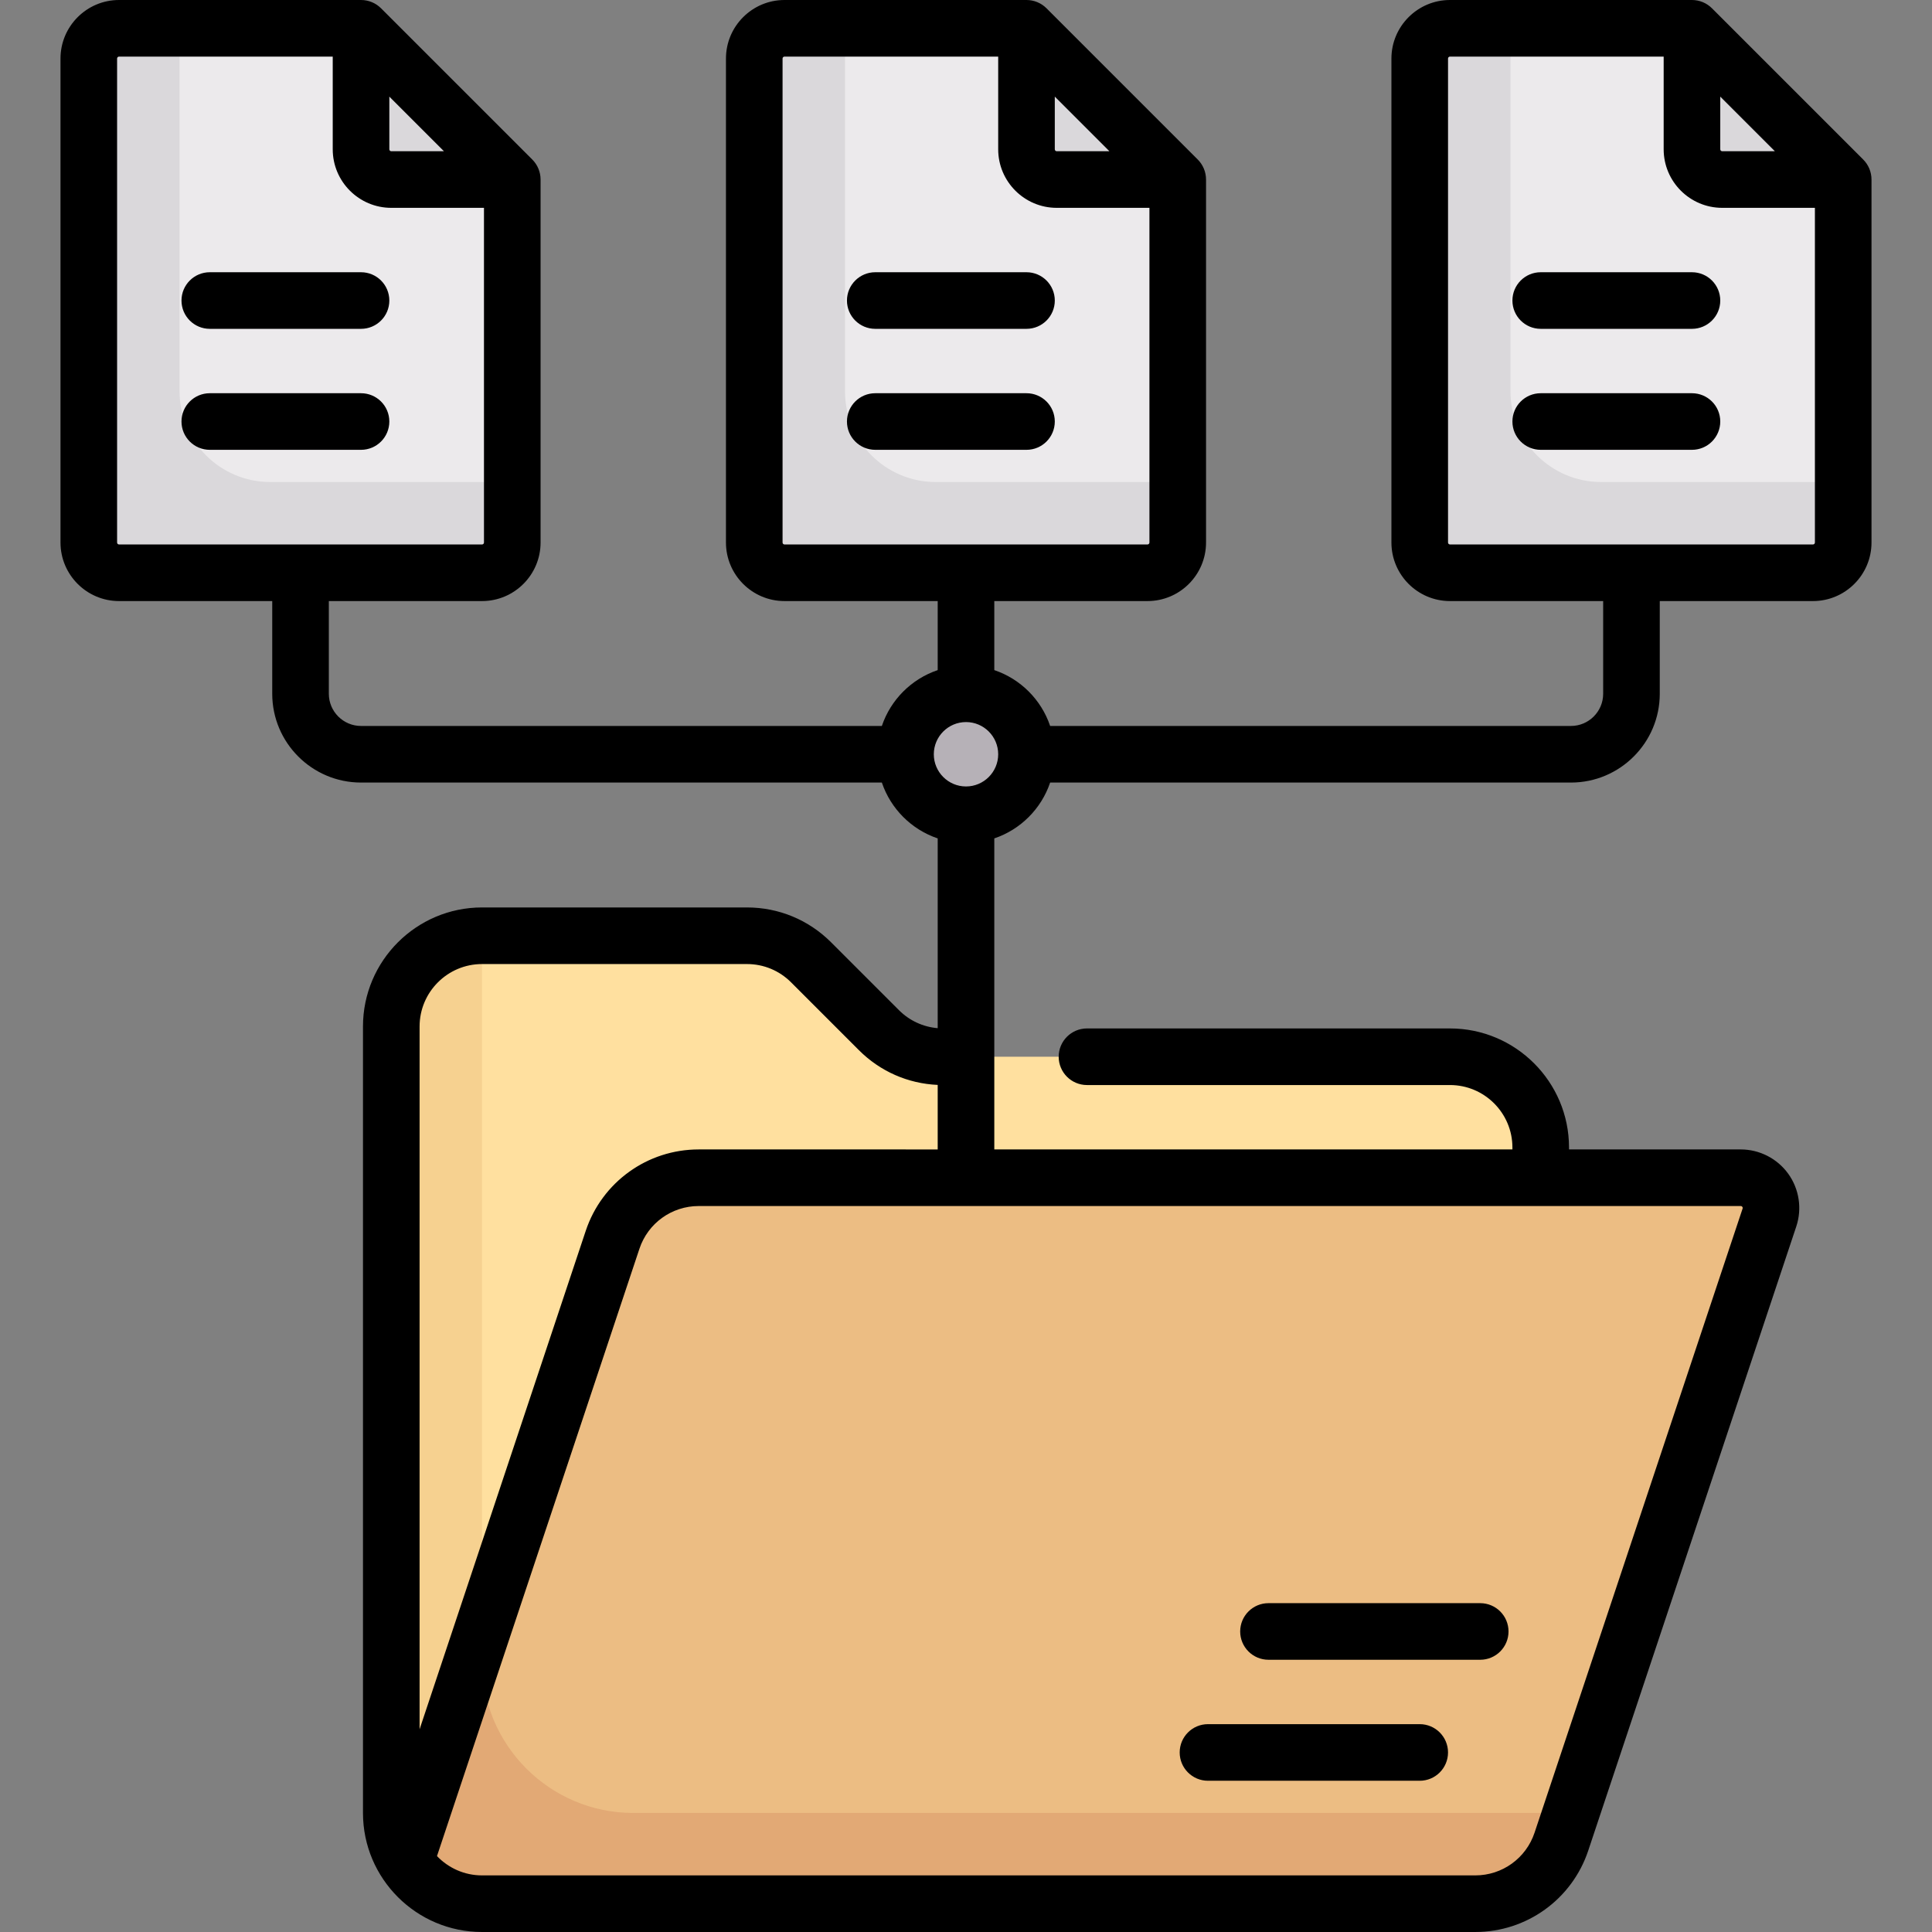
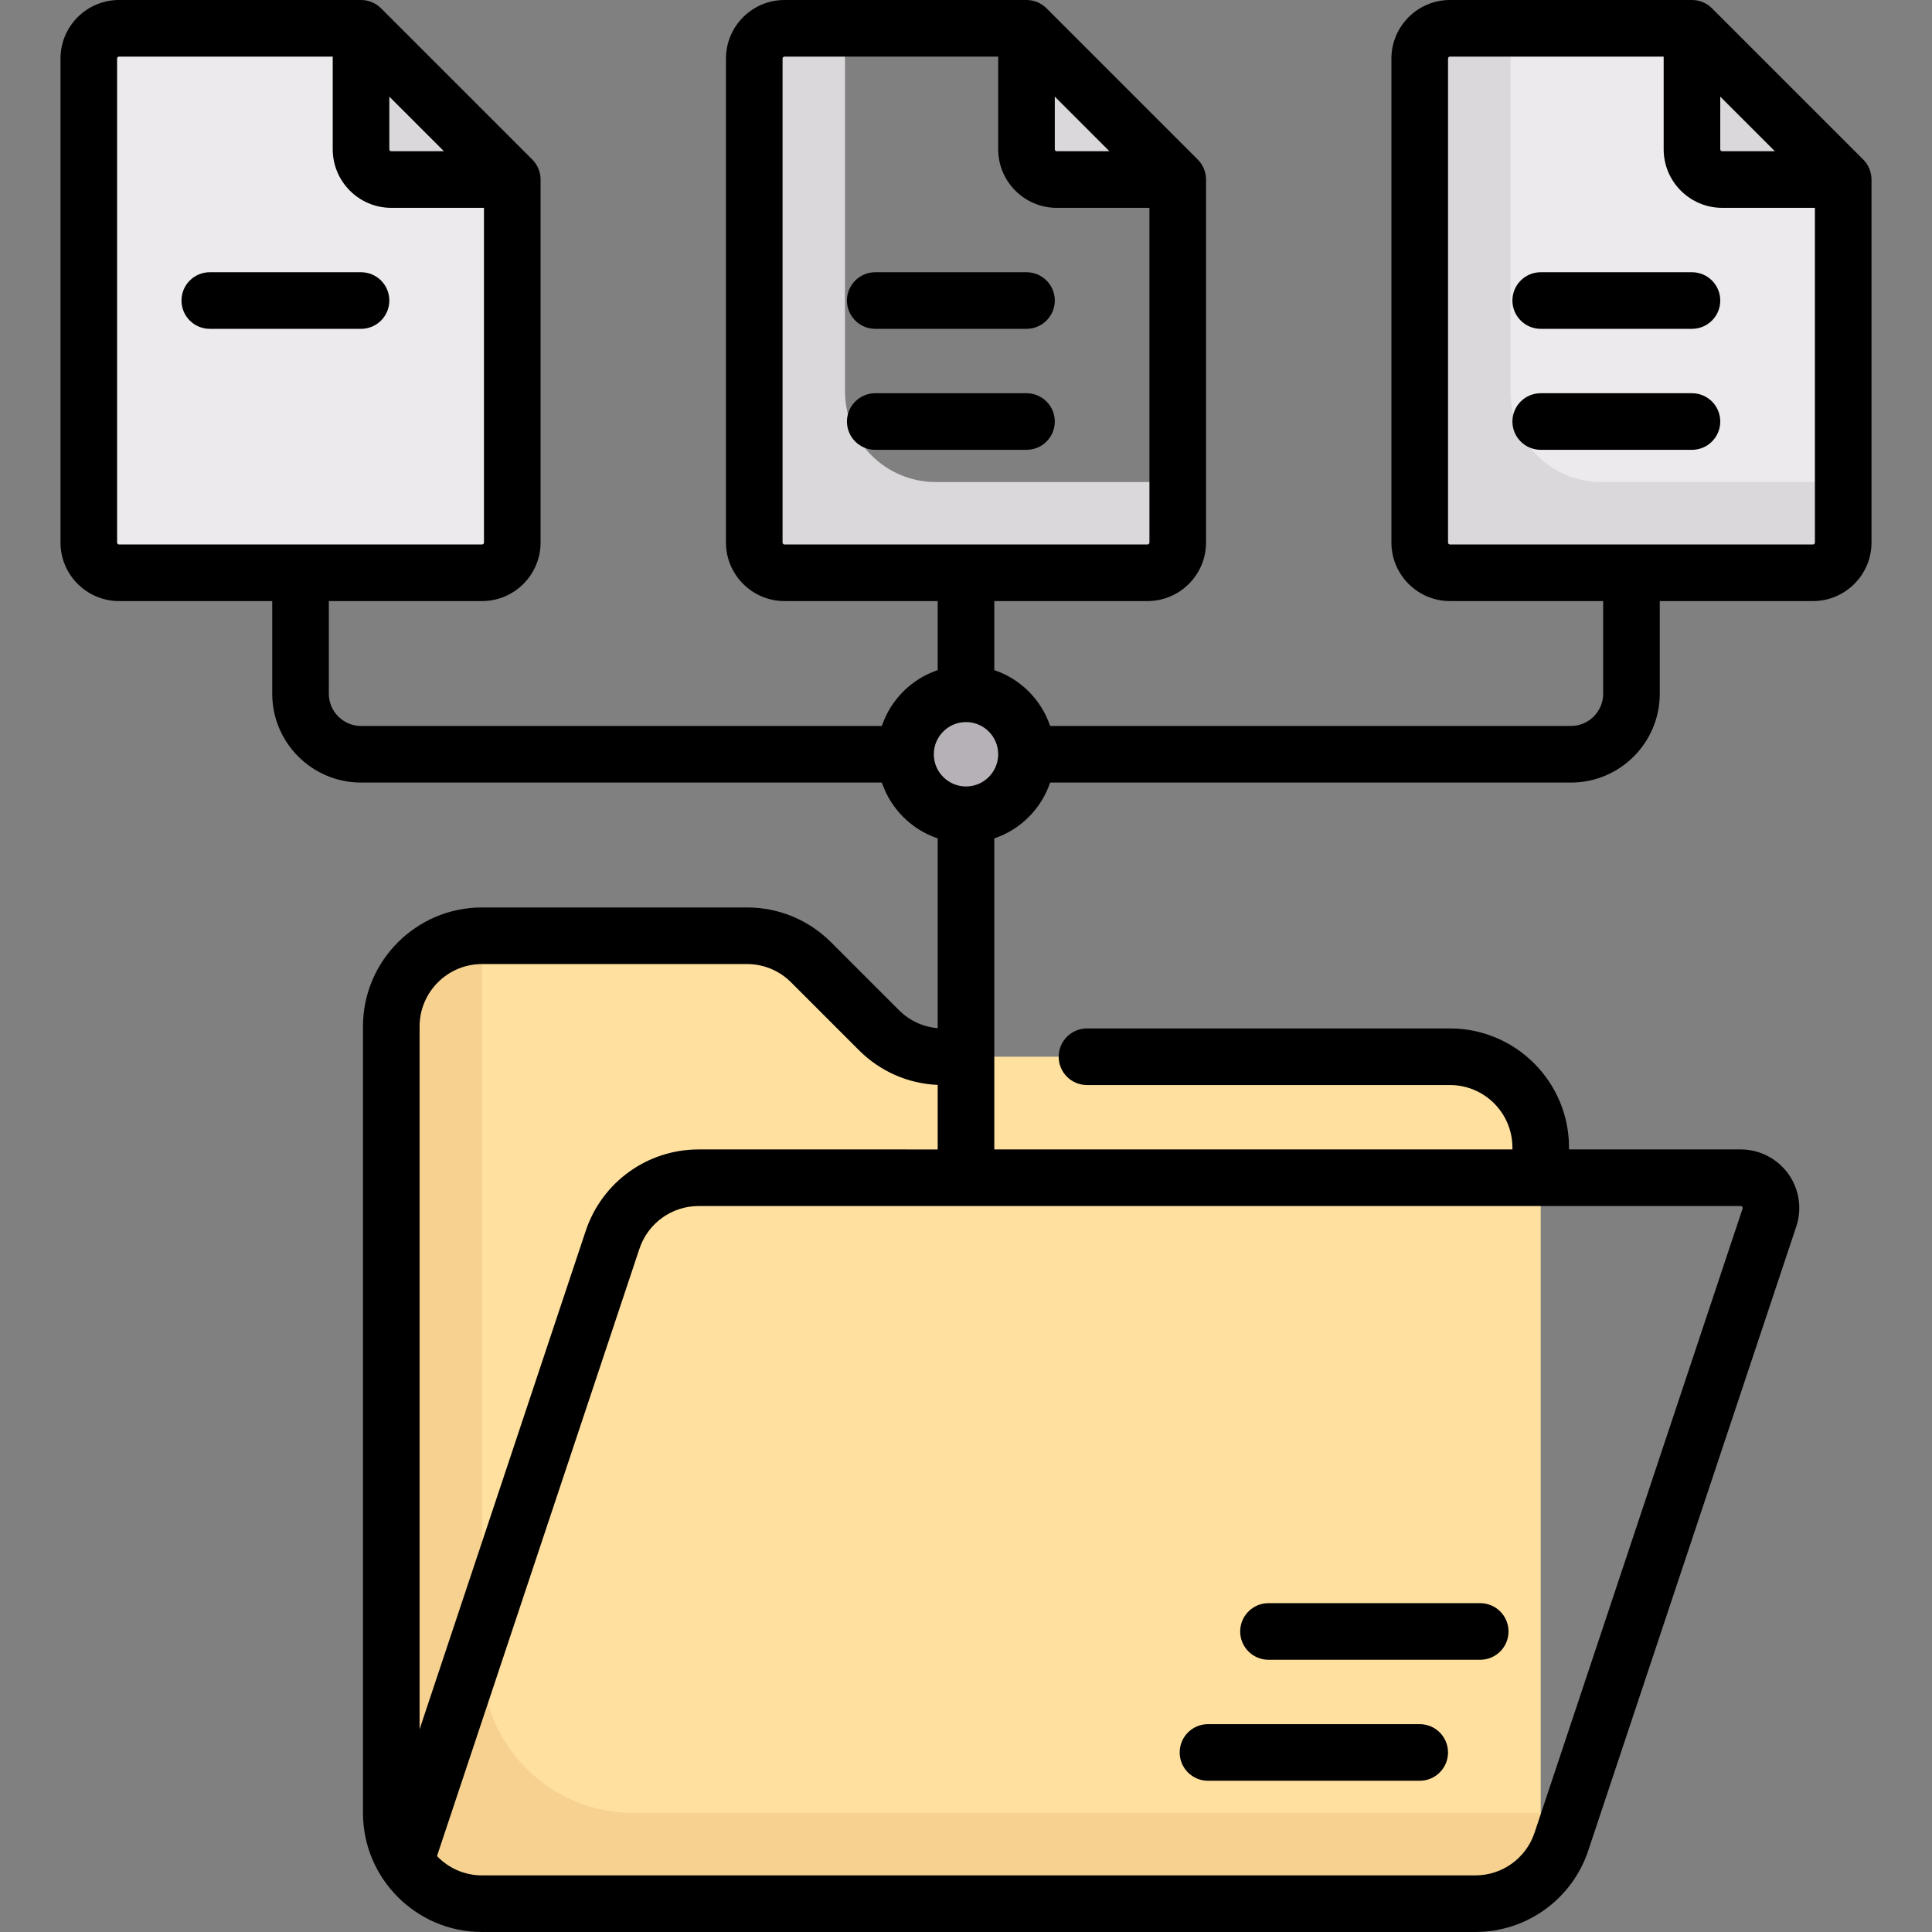
<svg xmlns="http://www.w3.org/2000/svg" id="Capa_1" enable-background="new 0 0 512 512" height="512" viewBox="0 0 512 512" width="512">
  <rect x="0" y="0" width="512" height="512" fill="#808080" stroke="none" />
  <path d="m384.258 280.048h-137.649c-4.252 0-8.33-1.689-11.336-4.696l-20.326-20.326c-4.51-4.51-10.626-7.043-17.004-7.043h-70.2c-13.282 0-24.048 10.767-24.048 24.048v208.419c0 13.282 10.767 24.048 24.048 24.048h256.516c13.282 0 24.048-10.767 24.048-24.048v-176.353c-.001-13.282-10.767-24.049-24.049-24.049z" fill="#ffe09f" />
  <path d="m406.834 480.452h-239.011c-22.1 0-40.081-17.98-40.081-40.081v-190.914-1.473c-13.282 0-24.048 10.767-24.048 24.048v208.419c0 13.282 10.767 24.048 24.048 24.048h256.516c13.282 0 24.048-10.767 24.048-24.048h-1.472z" fill="#f6d190" />
-   <path d="m413.788 488.056 55.131-165.392c1.73-5.191-2.134-10.551-7.605-10.551h-276.158c-10.351 0-19.541 6.624-22.814 16.444l-54.896 164.687c4.26 6.744 11.73 11.257 20.296 11.257h263.231c10.352-.001 19.541-6.625 22.815-16.445z" fill="#ecbd83" />
  <path d="m95.677 7.5h-64.129c-4.427 0-8.016 3.589-8.016 8.016v128.258c0 4.427 3.589 8.016 8.016 8.016h96.194c4.427 0 8.016-3.589 8.016-8.016v-96.193z" fill="#eceaec" />
  <circle cx="256" cy="199.887" fill="#b6b1b7" r="16.032" />
-   <path d="m47.581 103.694v-96.194h-16.033c-4.427 0-8.016 3.589-8.016 8.016v128.258c0 4.427 3.589 8.016 8.016 8.016h96.194c4.427 0 8.016-3.589 8.016-8.016v-16.032h-64.129c-13.282 0-24.048-10.767-24.048-24.048z" fill="#dad8db" />
  <path d="m95.677 39.565c0 4.427 3.589 8.016 8.016 8.016h32.065l-40.081-40.081z" fill="#dad8db" />
-   <path d="m167.823 480.452c-22.1 0-40.081-17.98-40.081-40.081v-8.016l-20.297 60.889c4.261 6.744 11.731 11.257 20.297 11.257h263.231c10.352 0 19.541-6.624 22.815-16.444l2.534-7.605z" fill="#e2a975" />
-   <path d="m272.032 7.5h-64.129c-4.427 0-8.016 3.589-8.016 8.016v128.258c0 4.427 3.589 8.016 8.016 8.016h96.194c4.427 0 8.016-3.589 8.016-8.016v-96.193z" fill="#eceaec" />
  <path d="m223.935 103.694v-96.194h-16.032c-4.427 0-8.016 3.589-8.016 8.016v128.258c0 4.427 3.589 8.016 8.016 8.016h96.194c4.427 0 8.016-3.589 8.016-8.016v-16.032h-64.129c-13.282 0-24.049-10.767-24.049-24.048z" fill="#dad8db" />
  <path d="m272.032 39.565c0 4.427 3.589 8.016 8.016 8.016h32.065l-40.081-40.081z" fill="#dad8db" />
  <path d="m448.387 7.5h-64.129c-4.427 0-8.016 3.589-8.016 8.016v128.258c0 4.427 3.589 8.016 8.016 8.016h96.194c4.427 0 8.016-3.589 8.016-8.016v-96.193z" fill="#eceaec" />
  <path d="m400.29 103.694v-96.194h-16.032c-4.427 0-8.016 3.589-8.016 8.016v128.258c0 4.427 3.589 8.016 8.016 8.016h96.194c4.427 0 8.016-3.589 8.016-8.016v-16.032h-64.129c-13.282 0-24.049-10.767-24.049-24.048z" fill="#dad8db" />
  <path d="m448.387 39.565c0 4.427 3.589 8.016 8.016 8.016h32.065l-40.081-40.081z" fill="#dad8db" />
  <path d="m376.242 456.919h-56.113c-4.142 0-7.5 3.358-7.5 7.5s3.358 7.5 7.5 7.5h56.113c4.142 0 7.5-3.358 7.5-7.5s-3.358-7.5-7.5-7.5z" />
  <path d="m392.274 424.854h-56.113c-4.142 0-7.5 3.358-7.5 7.5s3.358 7.5 7.5 7.5h56.113c4.142 0 7.5-3.358 7.5-7.5s-3.357-7.5-7.5-7.5z" />
  <path d="m55.597 87.145h40.081c4.142 0 7.5-3.358 7.5-7.5s-3.358-7.5-7.5-7.5h-40.081c-4.142 0-7.5 3.358-7.5 7.5s3.358 7.5 7.5 7.5z" />
-   <path d="m103.177 111.709c0-4.142-3.358-7.5-7.5-7.5h-40.08c-4.142 0-7.5 3.358-7.5 7.5s3.358 7.5 7.5 7.5h40.081c4.141 0 7.499-3.357 7.499-7.5z" />
  <path d="m231.952 87.145h40.081c4.142 0 7.5-3.358 7.5-7.5s-3.358-7.5-7.5-7.5h-40.081c-4.142 0-7.5 3.358-7.5 7.5s3.358 7.5 7.5 7.5z" />
  <path d="m279.532 111.709c0-4.142-3.358-7.5-7.5-7.5h-40.081c-4.142 0-7.5 3.358-7.5 7.5s3.358 7.5 7.5 7.5h40.081c4.142 0 7.5-3.357 7.5-7.5z" />
  <path d="m493.771 42.277-40.081-40.08c-1.406-1.407-3.314-2.197-5.303-2.197h-64.129c-8.556 0-15.517 6.96-15.517 15.516v128.258c0 8.556 6.961 15.516 15.517 15.516h40.597v24.564c0 4.705-3.828 8.532-8.532 8.532h-138.023c-2.344-6.951-7.849-12.455-14.8-14.8v-18.297h40.597c8.556 0 15.516-6.96 15.516-15.516v-96.192c0-1.989-.79-3.897-2.197-5.303l-40.081-40.081c-1.406-1.407-3.314-2.197-5.303-2.197h-64.129c-8.556 0-15.516 6.96-15.516 15.516v128.258c0 8.556 6.96 15.516 15.516 15.516h40.597v18.297c-6.951 2.344-12.455 7.849-14.8 14.8h-138.023c-4.705 0-8.532-3.828-8.532-8.532v-24.564h40.597c8.556 0 15.517-6.96 15.517-15.516v-96.194c0-1.989-.79-3.897-2.197-5.303l-40.082-40.081c-1.406-1.407-3.313-2.197-5.303-2.197h-64.129c-8.556 0-15.516 6.96-15.516 15.516v128.258c0 8.556 6.96 15.516 15.516 15.516h40.597v24.564c0 12.976 10.557 23.532 23.532 23.532h138.023c2.344 6.951 7.849 12.455 14.8 14.8v50.292c-3.88-.33-7.487-1.991-10.272-4.778l-17.978-17.977c-5.958-5.958-13.881-9.24-22.308-9.24h-70.201c-17.396 0-31.548 14.152-31.548 31.548v208.419c0 17.394 14.149 31.545 31.542 31.548h.003 263.234c13.601 0 25.628-8.669 29.93-21.572l55.131-165.392c1.573-4.719.776-9.944-2.132-13.979s-7.614-6.444-12.588-6.444h-45.507v-.516c0-17.396-14.152-31.548-31.548-31.548h-96.195c-4.142 0-7.5 3.358-7.5 7.5s3.358 7.5 7.5 7.5h96.195c9.125 0 16.548 7.423 16.548 16.548v.516h-137.306v-82.426c6.951-2.344 12.455-7.849 14.8-14.8h138.023c12.976 0 23.532-10.557 23.532-23.532v-24.564h40.597c8.556 0 15.516-6.96 15.516-15.516v-96.192c0-1.99-.79-3.897-2.197-5.304zm-214.239-16.671 14.474 14.474h-13.958c-.285 0-.516-.231-.516-.516zm-72.145 118.168v-128.258c0-.285.231-.516.516-.516h56.629v24.564c0 8.556 6.96 15.516 15.516 15.516h24.564v88.694c0 .285-.231.516-.516.516h-96.193c-.284.001-.516-.231-.516-.516zm-104.21-118.168 14.474 14.474h-13.958c-.285 0-.516-.231-.516-.516zm-72.145 118.168v-128.258c0-.285.231-.516.516-.516h56.629v24.564c0 8.556 6.96 15.516 15.516 15.516h24.565v88.694c0 .285-.232.516-.517.516h-96.193c-.284.001-.516-.231-.516-.516zm224.968 47.581c4.7 0 8.524 3.82 8.531 8.518 0 .005-.001.01-.001.014s.001.01.001.014c-.008 4.698-3.832 8.518-8.531 8.518-4.705 0-8.532-3.828-8.532-8.532s3.827-8.532 8.532-8.532zm205.732 128.472c.154.214.098.384.071.465l-55.131 165.392c-2.256 6.768-8.565 11.315-15.699 11.315h-263.231c-4.691 0-8.923-1.971-11.937-5.117l53.652-160.955c2.256-6.768 8.565-11.315 15.699-11.315h276.158c.085.001.264.001.418.215zm-276.576-15.214c-13.601 0-25.628 8.669-29.93 21.572l-44.033 132.098v-186.251c0-9.125 7.423-16.548 16.548-16.548h70.201c4.42 0 8.576 1.721 11.701 4.847l17.977 17.977c5.62 5.621 12.989 8.856 20.879 9.206v17.099zm270.731-279.007 14.474 14.474h-13.958c-.285 0-.516-.231-.516-.516zm24.565 118.685h-96.193c-.285 0-.517-.231-.517-.516v-128.259c0-.285.232-.516.517-.516h56.629v24.564c0 8.556 6.96 15.516 15.516 15.516h24.564v88.694c0 .285-.232.517-.516.517z" />
  <path d="m448.387 72.145h-40.081c-4.142 0-7.5 3.358-7.5 7.5s3.358 7.5 7.5 7.5h40.081c4.142 0 7.5-3.358 7.5-7.5s-3.358-7.5-7.5-7.5z" />
  <path d="m448.387 104.209h-40.081c-4.142 0-7.5 3.358-7.5 7.5s3.358 7.5 7.5 7.5h40.081c4.142 0 7.5-3.358 7.5-7.5s-3.358-7.5-7.5-7.5z" />
</svg>